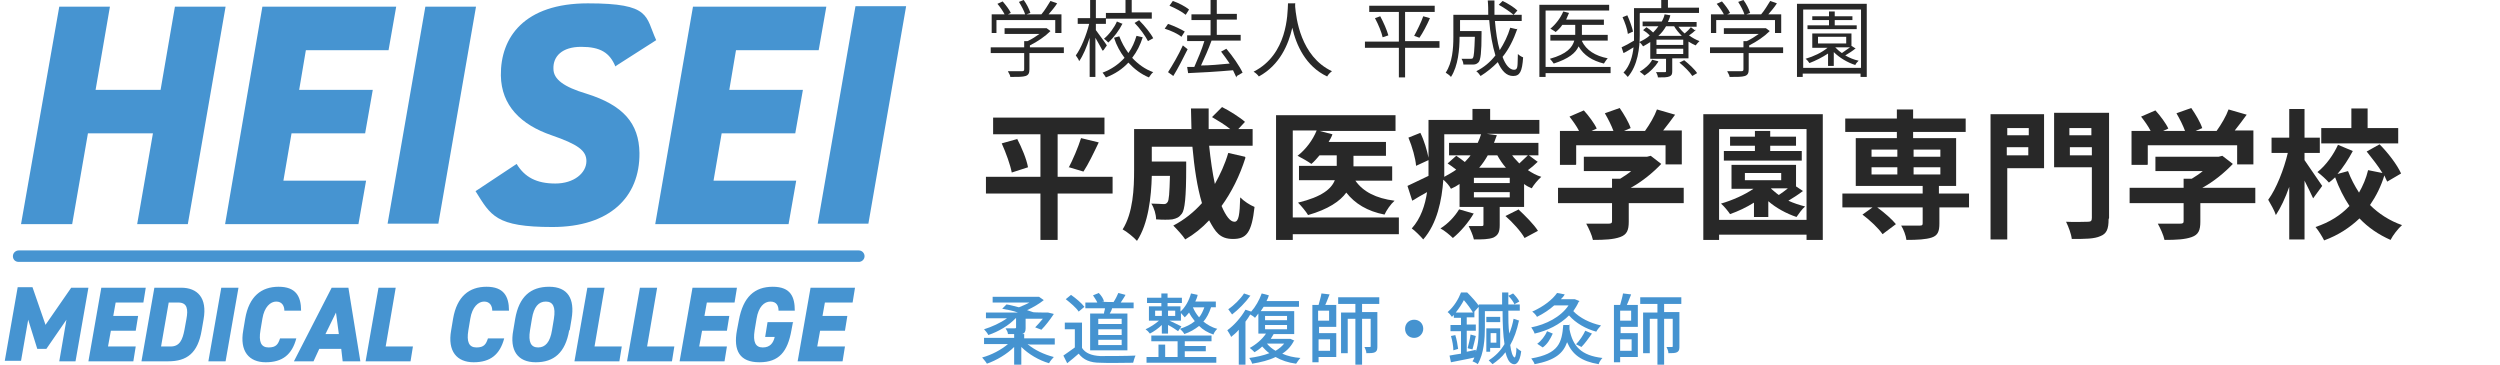
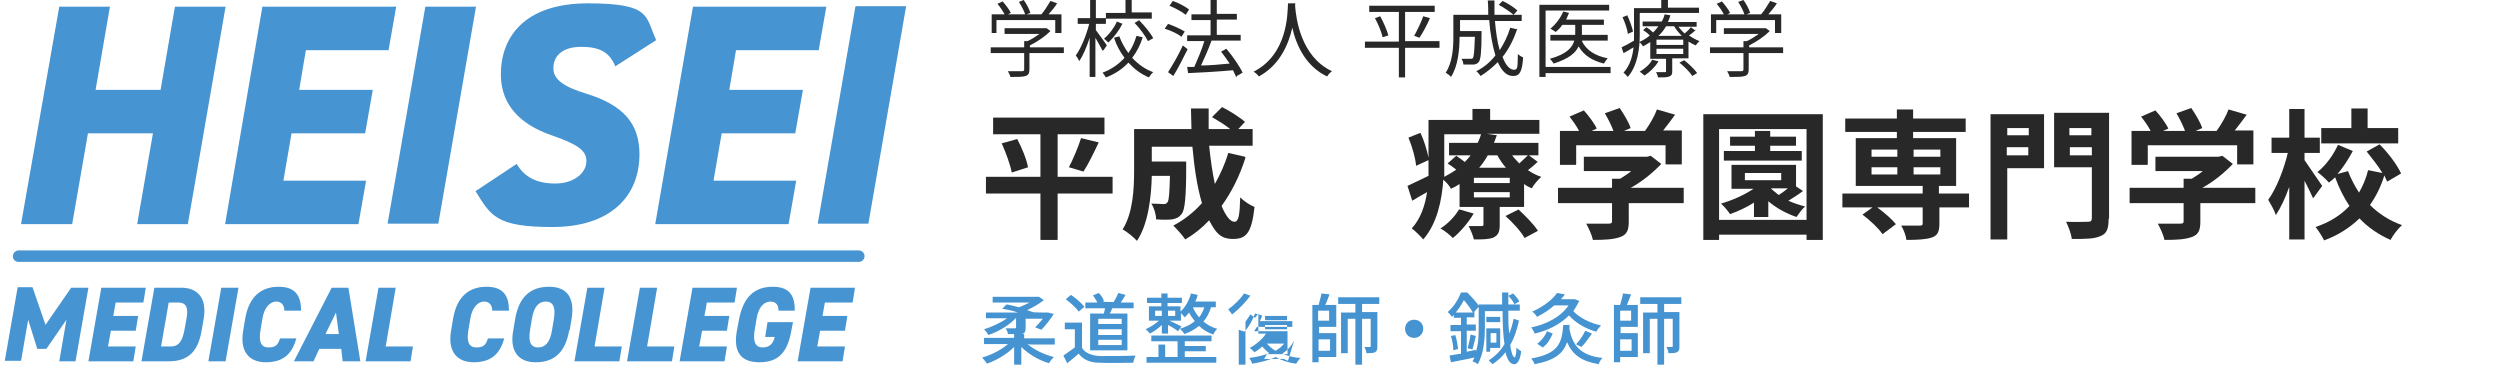
<svg xmlns="http://www.w3.org/2000/svg" id="a" version="1.1" viewBox="0 0 523.1 76.3">
  <defs>
    <style>
      .st0 {
        fill: #4694d1;
      }

      .st1 {
        fill: #282828;
      }

      .st2 {
        fill: #4593d0;
      }
    </style>
  </defs>
  <g>
    <g>
      <path class="st1" d="M222.5,11.1h-7.1v3.4c0,.8-.2,1.2-.8,1.4s-1.6.2-3.2.2c0-.4-.4-.9-.5-1.2,1.3,0,2.5,0,2.9,0,.4,0,.5-.1.5-.4v-3.4h-7v-1.2h7v-1.3h.7c.9-.4,1.8-1,2.5-1.5h-7.3v-1.2h8.8c0,0,.8.6.8.6-1.1,1.1-2.7,2.2-4.3,3v.4h7.1v1.2h0ZM208.7,6.9h-1.2v-3.9h2.7c-.3-.6-.9-1.5-1.5-2.2l1.1-.5c.6.7,1.4,1.7,1.7,2.4l-.6.3h3.6c-.2-.7-.8-1.8-1.3-2.6L214.2,0c.6.8,1.2,2,1.4,2.7l-.8.3h3.1c.7-.8,1.4-2,1.9-2.8l1.4.5c-.5.8-1.2,1.6-1.8,2.3h2.7v3.9h-1.3v-2.7h-12.3v2.7h0Z" />
      <path class="st1" d="M230.7,10.6c-.3-.6-1-1.8-1.5-2.7v8.2h-1.2V7.9c-.6,1.9-1.4,3.8-2.2,4.9-.1-.4-.5-.9-.7-1.2,1.1-1.5,2.2-4.2,2.8-6.6h-2.4v-1.2h2.6V0h1.2v3.8h2.1v1.2h-2.1v1.3c.5.7,2,2.7,2.3,3.2l-.7,1h0ZM239.1,7.8c-.5,1.6-1.2,3-2.2,4.3,1.2,1.3,2.7,2.4,4.4,3-.3.2-.7.8-.9,1.1-1.7-.7-3.1-1.8-4.3-3.1-1.2,1.3-2.8,2.4-4.7,3.1-.2-.3-.5-.8-.7-1,1.9-.7,3.4-1.8,4.6-3.1-.9-1.2-1.7-2.6-2.2-4.2l1.1-.3c.5,1.3,1.1,2.4,1.9,3.5.8-1.1,1.3-2.3,1.7-3.6l1.3.3h0ZM234.9,4.9c-.7,1.4-1.8,2.9-3,4-.2-.2-.6-.6-.9-.8,1.1-.9,2.2-2.4,2.7-3.6l1.2.5h0ZM241,3.9h-9.6v-1.2h4.1V0h1.3v2.6h4.2v1.2ZM238.4,4.3c1.1,1.1,2.4,2.7,2.9,3.7l-1.1.6c-.5-1-1.7-2.7-2.8-3.8l1-.6h0Z" />
      <path class="st1" d="M247.2,7.7c-.7-.6-2.2-1.3-3.5-1.7l.7-1c1.2.4,2.7,1.1,3.5,1.6l-.7,1.1h0ZM248.5,10.3c-.9,1.8-2,4-3,5.6l-1.1-.8c.9-1.4,2.2-3.6,3.1-5.6,0,0,1,.8,1,.8ZM248.1,3.1c-.7-.6-2.2-1.4-3.4-1.9l.7-1c1.2.4,2.7,1.2,3.4,1.8l-.7,1.1ZM258.7,16.2c-.2-.4-.4-.9-.7-1.5-3.4.3-6.9.5-9.4.6l-.2-1.3h1.5c.7-1.6,1.6-3.7,2.1-5.4h-3.6v-1.2h4.9v-3.2h-4v-1.2h4V0h1.3v2.9h4.2v1.2h-4.2v3.2h5v1.2h-6.1c-.6,1.7-1.5,3.7-2.2,5.2,1.8,0,3.9-.2,6-.4-.6-.9-1.2-1.7-1.8-2.5l1.1-.6c1.3,1.5,2.8,3.7,3.4,5l-1.2.7h0Z" />
      <path class="st1" d="M271,.6c0,.2,0,.5,0,.8.2,2.3,1.1,10.4,7.7,13.5-.4.3-.8.7-1,1.1-4.5-2.1-6.5-6.6-7.3-10.2-.8,3.5-2.6,7.8-7,10.2-.2-.3-.6-.7-1.1-1,7.1-3.6,7.1-12,7.2-14.3,0,0,1.4,0,1.4,0Z" />
      <path class="st1" d="M301.2,10h-7.2v6.2h-1.3v-6.2h-7.1v-1.3h7.1V2.5h-6.2v-1.3h13.7v1.3h-6.2v6.1h7.2v1.3h0ZM288.8,3.4c.7,1.3,1.4,2.9,1.7,4l-1.2.4c-.2-1-.9-2.7-1.6-4l1.1-.4h0ZM295.9,7.5c.6-1.1,1.5-2.9,1.9-4.1l1.4.4c-.6,1.4-1.5,3.1-2.2,4.1l-1.1-.4h0Z" />
      <path class="st1" d="M317.5,6c-.8,2.3-1.8,4.3-3.1,5.9.6,1.7,1.5,2.7,2.4,2.7s.7-.9.8-3.3c.3.3.8.6,1.1.7-.2,3-.7,3.9-2.1,3.9s-2.4-1.1-3.2-2.9c-1.1,1.1-2.3,2.1-3.6,2.9-.2-.3-.6-.8-.9-1,1.6-.8,2.9-1.9,4-3.3-.6-2-1.1-4.6-1.3-7.4h-6.1v2.3h4.5v.6c0,3.9-.2,5.4-.6,5.9-.3.3-.6.5-1.1.5-.4,0-1.2,0-2.1,0,0-.4-.2-.9-.4-1.2.8,0,1.6,0,1.9,0s.4,0,.5-.2c.2-.3.3-1.4.4-4.4h-3.2c0,2.6-.3,6.1-1.8,8.4-.2-.3-.8-.7-1.1-.9,1.4-2.1,1.6-5.1,1.6-7.4V3.1h7.3c0-1,0-2-.1-3h1.4c0,1,0,2,0,3h5.7v1.3h-5.6c.2,2.3.5,4.4,1,6.1.9-1.4,1.7-3,2.2-4.7l1.3.3h0ZM314.4.2c1.1.5,2.5,1.4,3.1,2l-.8.9c-.7-.6-2-1.5-3.1-2.1l.8-.8h0Z" />
      <path class="st1" d="M337,15.3h-13.6v.8h-1.3V1h14.6v1.2h-13.3v11.8h13.6v1.2ZM331,8.6c.9,1.9,2.8,3.1,5.4,3.6-.3.3-.6.8-.8,1.1-2.4-.6-4.2-1.7-5.3-3.6-.6,1.4-2.1,2.6-5.2,3.6-.2-.3-.5-.7-.8-1,3.6-1,4.7-2.4,5.1-3.8h-5v-1.2h5.2v-2.1h-2.7c-.4.6-.9,1.1-1.4,1.5-.2-.2-.8-.5-1.1-.7,1.1-.9,2.1-2.2,2.7-3.6l1.2.3c-.2.5-.4.9-.6,1.4h7.9v1.1h-4.6v2.1h5.4v1.2h-5.3,0Z" />
      <path class="st1" d="M343.1,2.8v4.5c0,2.7-.4,6.4-2.5,8.8-.2-.2-.6-.7-.9-.9,1.4-1.5,1.9-3.5,2.1-5.3-.7.4-1.4.9-2.1,1.2l-.4-1.2c.7-.3,1.6-.8,2.6-1.4,0-.5,0-.9,0-1.3V1.7h5.7V0h1.4v1.6h6.5v1.1h-12.3ZM340.6,7c-.1-.9-.6-2.3-1.1-3.4l1-.4c.5,1.1,1,2.5,1.2,3.4l-1.1.5h0ZM354.9,6.2c-.4.4-1,.9-1.5,1.2.7.5,1.4.9,2.2,1.2-.2.2-.6.6-.8.9-.5-.2-1-.5-1.5-.8v3.5h-3.4v2.7c0,.6-.1.9-.6,1.1-.5.2-1.2.2-2.4.2,0-.3-.2-.8-.4-1.1.9,0,1.6,0,1.8,0,.2,0,.3,0,.3-.2v-2.6h-3.3v-3.5c-.5.3-.9.6-1.5.9-.2-.3-.5-.7-.8-.9.8-.4,1.6-.8,2.2-1.4-.4-.4-.9-.8-1.4-1.1l.7-.6c.5.3,1,.7,1.4,1.1.4-.4.8-.9,1.1-1.3h-3.3v-1h4c.3-.5.5-1,.6-1.5l1.2.2c-.1.5-.3.9-.5,1.4h6v1h-3.8c.4.5.8,1,1.3,1.4.5-.4,1-.9,1.3-1.3l.8.6h0ZM347,12.9c-.7,1.1-1.8,2.2-2.9,2.9-.2-.2-.7-.6-1-.8,1-.6,2.1-1.5,2.6-2.5l1.2.3ZM352.2,8.3h-5.6v1.1h5.6v-1.1ZM352.2,10.2h-5.6v1.1h5.6v-1.1ZM351.9,7.5c-.6-.6-1.2-1.3-1.6-2h-1.7c-.4.7-.9,1.4-1.6,2h4.8ZM352.4,12.6c1,.8,2.2,1.9,2.7,2.7l-1,.6c-.5-.8-1.7-2-2.7-2.8l1-.5h0Z" />
      <path class="st1" d="M373,11.1h-7.1v3.4c0,.8-.2,1.2-.8,1.4s-1.6.2-3.2.2c0-.4-.4-.9-.5-1.2,1.3,0,2.5,0,2.9,0,.4,0,.5-.1.5-.4v-3.4h-7v-1.2h7v-1.3h.7c.9-.4,1.8-1,2.5-1.5h-7.3v-1.2h8.8c0,0,.8.6.8.6-1.1,1.1-2.7,2.2-4.3,3v.4h7.1v1.2h0ZM359.2,6.9h-1.2v-3.9h2.7c-.3-.6-.9-1.5-1.5-2.2l1.1-.5c.6.7,1.4,1.7,1.7,2.4l-.6.3h3.6c-.2-.7-.8-1.8-1.3-2.6l1.1-.4c.6.8,1.2,2,1.4,2.7l-.8.3h3.1c.7-.8,1.4-2,1.9-2.8l1.4.5c-.5.8-1.2,1.6-1.8,2.3h2.7v3.9h-1.3v-2.7h-12.3v2.7h0Z" />
-       <path class="st1" d="M390.6.8v15.3h-1.3v-.7h-12.1v.7h-1.2V.8h14.6,0ZM389.4,14.2V2h-12.1v12.2s12.1,0,12.1,0ZM388.3,10.1c-.6.5-1.5,1.1-2.2,1.5.9.5,1.8.9,2.8,1.1-.2.2-.6.6-.7.9-1.6-.5-3.3-1.5-4.5-2.7v2.9h-1.2v-2.6c-1.2.8-2.6,1.5-3.9,2-.1-.2-.5-.7-.8-.9,1.7-.5,3.4-1.3,4.6-2.3h-3.2v-3h8.2v2.6l.8.5h0ZM388.5,6.1h-10.3v-.8h4.5v-1.1h-3.5v-.8h3.5v-1h1.2v1h3.7v.8h-3.7v1.1h4.6v.8h0ZM380.4,9.1h5.9v-1.4h-5.9v1.4ZM384,9.9c.4.4.8.8,1.4,1.2.5-.4,1.2-.8,1.7-1.2h-3Z" />
    </g>
    <g>
      <path class="st1" d="M232.8,40.5h-11.5v9.7h-3.6v-9.7h-11.4v-3.5h11.4v-8.9h-9.9v-3.5h23.3v3.5h-9.8v8.9h11.5v3.5h0ZM212.8,29c1,1.9,2,4.3,2.3,6l-3.4,1.1c-.3-1.6-1.2-4.1-2.1-6.1l3.2-.9h0ZM223.6,35.1c.9-1.7,2-4.3,2.6-6.2l3.7.9c-1.1,2.3-2.2,4.6-3.2,6.1l-3-.9h0Z" />
      <path class="st1" d="M260.6,33c-1.2,3.8-2.9,7.2-5,10.1.9,2.1,1.8,3.3,2.7,3.3s1.1-1.5,1.2-5.1c.8.8,2,1.6,3,2-.6,5.4-1.7,6.7-4.5,6.7s-3.7-1.5-5-3.9c-1.5,1.6-3.1,2.9-5,4-.5-.8-1.8-2.2-2.5-2.9,2.3-1.2,4.3-2.8,6-4.7-1-3.3-1.6-7.4-2-11.8h-8.5v3.1h7.2s0,.9,0,1.3c0,6.2-.3,8.8-.9,9.6-.6.8-1.1,1-2,1.2-.8.1-2,.1-3.4,0,0-1-.4-2.4-1-3.3,1.1,0,2.1.1,2.5.1s.6,0,.9-.4c.3-.4.4-1.8.5-5.5h-3.8c-.1,4.3-.7,10-3.1,13.6-.6-.7-2.2-2-3-2.4,2.2-3.5,2.4-8.6,2.4-12.4v-8.6h12c0-1.4-.1-2.9-.1-4.3h3.7c0,1.5,0,2.9,0,4.3h4.5c-1.1-.9-2.6-1.8-3.8-2.5l2.1-2.1c1.6.8,3.8,2.2,4.8,3.1l-1.4,1.5h3v3.5h-9.1c.3,2.9.7,5.7,1.2,8,1.1-2,2.1-4.1,2.8-6.5l3.5.8h0Z" />
-       <path class="st1" d="M292.7,49h-22.2v1.2h-3.5v-26.1h25v3.3h-15.9l2.7.7c-.2.6-.5,1.1-.8,1.6h12v2.9h-6.8v2.2h8.1v3h-7.7c1.6,2.3,4.3,3.7,8.2,4.2-.8.7-1.7,2-2.1,2.9-3.6-.7-6.2-2.3-8-4.6-1.3,1.8-3.8,3.5-8,4.7-.4-.7-1.4-1.9-2.1-2.6,5-1.2,7-2.9,7.7-4.7h-7.5v-3h7.9v-2.2h-3.6c-.6.7-1.1,1.3-1.7,1.8-.7-.5-2.1-1.3-2.9-1.7,1.7-1.3,3.2-3.3,4-5.3h-5v18.2h22.2v3.3h0Z" />
      <path class="st1" d="M321.7,33.9c-.6.6-1.3,1.2-2,1.7.9.6,1.8,1.1,2.8,1.4-.7.6-1.6,1.7-2,2.4-.5-.2-1.1-.5-1.6-.9v4.8h-5.1v3.8c0,1.4-.3,2.1-1.3,2.6-1,.4-2.4.4-4.1.4-.2-.9-.7-2-1.1-2.8,1.1,0,2.3,0,2.7,0s.4-.1.4-.4v-3.6h-5v-4.8c-.6.4-1.1.7-1.8,1-.3-.6-1-1.4-1.6-1.9-.3,4.3-1.3,9.2-4.2,12.5-.5-.6-1.8-1.9-2.4-2.3,1.9-2.1,2.8-4.9,3.2-7.6-1.1.6-2.1,1.2-3.1,1.8l-1-3.1c1.1-.5,2.7-1.3,4.4-2.1,0-.8,0-1.6,0-2.3v-1l-2.6,1.2c-.1-1.5-.8-4-1.6-5.9l2.5-1c.8,1.6,1.4,3.7,1.7,5.2v-7.9h9.2v-2.3h3.7v2.3h10.3v2.9h-11l2.1.3c-.2.5-.4,1.1-.6,1.6h9.3v2.6h-2l1.9,1.4h0ZM308.4,44.6c-1.1,1.9-2.8,3.9-4.4,5.2-.6-.6-1.8-1.6-2.6-2,1.6-1,3-2.5,3.9-4,0,0,3.1.9,3.1.9ZM302.2,34.5c0,.8,0,1.6,0,2.5.9-.5,1.8-1,2.5-1.5-.6-.5-1.2-.9-1.8-1.3l1.8-1.6c.6.4,1.2.8,1.8,1.3.4-.5.9-.9,1.2-1.4h-4.5v-2.6h6c.3-.6.5-1.2.7-1.8h-7.7v6.5h0ZM315.9,37.2h-7.5v1.1h7.5v-1.1ZM315.9,40.2h-7.5v1.1h7.5v-1.1ZM311.3,32.5c-.5.9-1.1,1.8-1.8,2.6h5.6c-.7-.8-1.3-1.7-1.8-2.6h-2ZM317.7,43.8c1.4,1.3,3.3,3.2,4.1,4.5l-2.8,1.5c-.7-1.3-2.5-3.3-4-4.6l2.6-1.3h0ZM316.4,32.5c.4.6,1,1.1,1.5,1.7.6-.6,1.3-1.2,1.8-1.7h-3.3,0Z" />
      <path class="st1" d="M352.1,42.5h-11.3v3.9c0,1.8-.4,2.7-1.8,3.2-1.4.5-3.2.6-5.7.6-.2-1-.9-2.5-1.4-3.4,1.9,0,4,0,4.6,0,.6,0,.8-.1.8-.5v-3.8h-11.3v-3.2h11.3v-1.9h1.7c.8-.5,1.6-1,2.3-1.6h-9.9v-3h13.2l.8-.2,2.2,1.7c-1.7,1.8-4,3.7-6.4,5h11.1v3.2h0ZM329.7,34.5h-3.3v-7.1h4c-.5-1-1.3-2.1-2-3l3-1.3c1,1.1,2.2,2.7,2.7,3.8l-1.1.5h4.6c-.4-1.1-1.1-2.5-1.8-3.7l3.1-1.1c.9,1.3,1.9,3,2.3,4.2l-1.4.6h4.4c1-1.4,2-3.1,2.5-4.5l3.8,1.1c-.8,1.1-1.7,2.3-2.5,3.3h3.9v7.1h-3.4v-4h-18.7v4h0Z" />
      <path class="st1" d="M381.4,23.9v26.3h-3.4v-1.1h-18.3v1.1h-3.3v-26.3h25,0ZM378,46v-19h-18.3v19h18.3ZM377.2,40c-.9.7-2,1.4-3,2,1.1.5,2.3.9,3.5,1.2-.6.5-1.4,1.6-1.8,2.2-2.1-.7-4.3-1.9-5.9-3.3v3.3h-3v-3c-1.6,1-3.3,1.8-5,2.4-.4-.6-1.3-1.7-1.9-2.2,2.4-.7,4.9-1.8,6.8-3.1h-4.6v-5h13.5v4.5l1.5,1h0ZM377,33.6h-16.3v-2h6.5v-1.1h-5.2v-1.9h5.2v-1.2h3.2v1.2h5.4v1.9h-5.4v1.1h6.6v2h0ZM365.1,37.7h7.6v-1.5h-7.6v1.5ZM370.6,39.5c.5.4,1,.9,1.6,1.3.6-.4,1.3-.9,1.9-1.4h-3.5c0,0,0,0,0,0Z" />
      <path class="st1" d="M412.1,43.4h-6.3v3.4c0,1.7-.4,2.5-1.6,2.9-1.2.4-3,.5-5.3.5-.1-.9-.6-2.2-1.1-3,1.6,0,3.4,0,3.9,0,.5,0,.6-.1.6-.5v-3.3h-9.5c1.5,1.1,3.1,2.5,3.9,3.5l-2.8,2.1c-.8-1.2-2.6-2.9-4.2-4.1l2.1-1.5h-6.3v-2.9h16.8v-1.6h-14v-10h8.6v-1.3h-10.8v-2.8h10.8v-1.9h3.4v1.9h11v2.8h-11v1.3h9v10h-3.6v1.6h6.3v2.9h0ZM391.6,32.8h5.4v-1.5h-5.4v1.5ZM391.6,36.5h5.4v-1.5h-5.4v1.5ZM400.4,31.3v1.5h5.6v-1.5s-5.6,0-5.6,0ZM406,35h-5.6v1.5h5.6v-1.5Z" />
      <path class="st1" d="M427.7,35.2h-7.7v14.9h-3.5v-26.2h11.2v11.3h0ZM420,26.8v1.5h4.5v-1.5h-4.5ZM424.4,32.5v-1.7h-4.5v1.7h4.5ZM441.2,45.9c0,2-.4,3-1.7,3.5-1.3.6-3.2.6-6,.6-.1-1-.7-2.6-1.2-3.6,1.8.1,4,0,4.6,0s.8-.2.8-.8v-10.6h-7.9v-11.4h11.5v22h0ZM433,26.8v1.5h4.6v-1.5h-4.6ZM437.7,32.5v-1.7h-4.6v1.7h4.6Z" />
      <path class="st1" d="M471.7,42.5h-11.3v3.9c0,1.8-.4,2.7-1.8,3.2-1.4.5-3.2.6-5.7.6-.2-1-.9-2.5-1.4-3.4,1.9,0,4,0,4.6,0,.6,0,.8-.1.8-.5v-3.8h-11.3v-3.2h11.3v-1.9h1.7c.8-.5,1.6-1,2.3-1.6h-9.9v-3h13.2l.8-.2,2.2,1.7c-1.7,1.8-4,3.7-6.4,5h11.1v3.2h0ZM449.3,34.5h-3.3v-7.1h4c-.5-1-1.3-2.1-2-3l3-1.3c1,1.1,2.2,2.7,2.7,3.8l-1.1.5h4.6c-.4-1.1-1.1-2.5-1.8-3.7l3.1-1.1c.9,1.3,1.9,3,2.3,4.2l-1.4.6h4.4c1-1.4,2-3.1,2.5-4.5l3.8,1.1c-.8,1.1-1.7,2.3-2.5,3.3h3.9v7.1h-3.4v-4h-18.7v4h0Z" />
      <path class="st1" d="M484,41.5c-.4-.9-1.1-2.3-1.8-3.7v12.3h-3.2v-11c-.8,2.3-1.8,4.4-2.8,5.9-.3-1-1.1-2.3-1.6-3.2,1.7-2.3,3.3-6.4,4.1-9.8h-3.4v-3.2h3.7v-6h3.2v6h3.2v3.2h-3.2v1.5c.8,1.1,3.1,4.6,3.7,5.4l-1.9,2.6h0ZM499.5,38c-.2-.4-.4-.8-.6-1.3-.7,2.3-1.7,4.3-3,6.2,1.8,1.8,4.1,3.3,6.7,4.2-.8.7-1.9,2.1-2.4,3.1-2.5-1.1-4.7-2.6-6.5-4.5-2,1.9-4.4,3.5-7.4,4.6-.4-.8-1.2-2.1-1.8-2.8,3-1,5.3-2.5,7.1-4.4-1.2-1.8-2.2-3.8-3-6-.4.4-.9.8-1.3,1.1-.5-.6-1.6-1.6-2.4-2.2,1.8-1.4,3.4-3.7,4.3-5.7l3.1,1.3c-.9,1.7-2,3.4-3.2,4.8l2.2-.6c.6,1.6,1.4,3.1,2.3,4.5.8-1.4,1.5-3,1.9-4.7l3,.6c-.9-1.5-2.2-3.1-3.3-4.5l2.7-1.5c1.8,1.8,3.7,4.3,4.5,6.1l-2.9,1.7h0ZM501.9,30h-16.2v-3.2h6.3v-4.1h3.4v4.1h6.4v3.2Z" />
    </g>
    <g>
      <path class="st2" d="M215,72c1.4,1.2,3.5,2.2,5.5,2.7-.3.3-.8.9-1,1.3-2.1-.6-4.3-1.9-5.8-3.4v3.7h-1.5v-3.7c-1.5,1.5-3.7,2.8-5.7,3.5-.2-.4-.7-.9-1-1.3,1.9-.5,4-1.6,5.4-2.8h-5v-1.3h6.3v-.8c-.4,0-.8,0-1.3,0,0-.4-.3-.9-.5-1.2.8,0,1.6,0,1.9,0,.2,0,.3,0,.3-.2v-1.9h-.1c-1.4,1.5-3.6,2.8-5.7,3.5-.2-.4-.6-.9-.9-1.2,1.6-.5,3.4-1.3,4.8-2.3h-4.4v-1.2h6.7c-1.1-.4-2.2-.6-3.3-.8l.9-.9c.8.1,1.7.4,2.6.6.7-.3,1.5-.6,2.2-1h-7.7v-1.2h9.7c0,0,1,.7,1,.7-1,.8-2.2,1.5-3.5,2.1.4.1.8.3,1.2.4h0c0,.1,2.9.1,2.9.1h.3c0,0,1.2.3,1.2.3-.8,1.2-1.7,2.4-2.6,3.3l-1.3-.5c.5-.5,1.1-1.2,1.6-1.8h-3.6v2c0,.7-.2,1-.7,1.2,0,0-.1,0-.2,0h.6v.9h6.4v1.3h-5.1Z" />
      <path class="st2" d="M226.4,72.8c.7,1.1,2,1.6,3.8,1.7,1.8,0,5.4,0,7.4-.1-.2.4-.4,1.1-.5,1.5-1.8,0-5.1.1-6.9,0-2.1,0-3.5-.6-4.5-1.9-.8.7-1.5,1.3-2.4,2l-.8-1.6c.7-.5,1.6-1.1,2.4-1.7v-3.8h-2.1v-1.4h3.6v5.1h0ZM225.7,65.2c-.5-.8-1.7-1.8-2.7-2.6l1.1-.9c1,.7,2.2,1.7,2.8,2.5l-1.2,1h0ZM231,65.6c0-.4.2-.7.2-1.1h-4.1v-1.2h2.5c-.2-.5-.6-1-.9-1.5l1.2-.5c.5.5,1,1.2,1.1,1.8h-.4c0,.1,2.4.1,2.4.1.4-.6.8-1.4,1-1.9l1.5.4c-.3.6-.7,1.1-1,1.6h2.7v1.2h-4.5c-.1.4-.3.8-.5,1.1h3.7v7.7h-7.8v-7.7h2.7ZM234.7,66.7h-4.9v1.1h4.9v-1.1ZM234.7,68.9h-4.9v1.2h4.9v-1.2ZM234.7,71.1h-4.9v1.1h4.9v-1.1Z" />
      <path class="st2" d="M253.4,64.3c-.4,1.2-.9,2.2-1.6,3,.8.6,1.7,1.2,2.9,1.5-.3.3-.7.8-.8,1.2-1.2-.4-2.2-1-3-1.8-.9.7-1.9,1.3-3.1,1.7-.1-.3-.6-.8-.9-1.1,1.2-.4,2.3-.9,3.1-1.6-.5-.6-.9-1.2-1.2-1.8-.3.4-.6.7-.9,1-.2-.2-.5-.6-.8-.9v1.6h-2.4c.7.3,2.1,1,2.5,1.2l-.7,1c-.4-.3-1.3-.9-2.1-1.3v1.8h-1.3v-1.8c-.7.7-1.7,1.4-2.5,1.8-.2-.3-.6-.7-.9-.9.9-.4,2-1.1,2.8-1.8h-2.1v-3h2.6v-.7h-3v-1.1h3v-.9h1.3v.9h3v1.1h-3v.7h2.7v1.1c1-.9,1.8-2.3,2.2-3.8l1.4.3c-.1.5-.3,1-.5,1.4h4.3v1.2h-1.1,0ZM247.9,74.7h6.6v1.2h-14.6v-1.2h2.5v-2.6h1.4v2.6h2.6v-3.3h-5.5v-1.2h12.6v1.2h-5.6v1h4.4v1.1h-4.4v1.1h0ZM241.7,66.1h1.4v-1.1h-1.4v1.1ZM245.9,65h-1.5v1.1h1.5v-1.1ZM249.6,64.3c.3.7.7,1.4,1.3,2.1.5-.6.8-1.3,1.1-2.1h-2.4s0,0,0,0Z" />
-       <path class="st2" d="M270.8,71.2c-.6,1.2-1.4,2.1-2.5,2.8,1.1.5,2.4.8,3.8.9-.3.3-.7.9-.9,1.2-1.6-.2-3.1-.7-4.3-1.4-1.4.7-3.1,1.1-4.9,1.4-.1-.4-.4-.9-.6-1.2,1.5-.2,2.9-.5,4.2-1-.6-.4-1-.9-1.5-1.4-.5.5-1.1.9-1.6,1.2-.2-.2-.7-.7-1-.9,1.3-.7,2.6-1.8,3.4-3h-1.6v-4.2c-.2.3-.5.6-.7.9-.2-.2-.6-.5-1-.7-.3.5-.6,1-1,1.5v9.1h-1.4v-7.4c-.5.6-1.1,1.1-1.6,1.5-.1-.3-.6-1.1-.8-1.4,1.4-1,2.9-2.7,3.8-4.3l1.2.4c.9-1,1.7-2.4,2.2-3.8l1.5.4c-.1.4-.3.8-.5,1.2h6.8v1.2h-7.4c-.2.3-.4.6-.6.9h7v4.8h-4.3c-.2.3-.4.7-.6,1h4.1c0,0,.9.4.9.4h0ZM261.6,61.9c-1,1.4-2.5,2.9-3.8,3.9-.2-.3-.6-.8-.8-1.1,1.2-.8,2.6-2.2,3.3-3.3l1.4.5h0ZM264.7,67h4.6v-.9h-4.6v.9ZM264.7,68.9h4.6v-.9h-4.6v.9ZM265.1,71.9c.5.6,1.1,1.1,1.8,1.5.7-.4,1.3-.9,1.8-1.5h-3.6Z" />
+       <path class="st2" d="M270.8,71.2c-.6,1.2-1.4,2.1-2.5,2.8,1.1.5,2.4.8,3.8.9-.3.3-.7.9-.9,1.2-1.6-.2-3.1-.7-4.3-1.4-1.4.7-3.1,1.1-4.9,1.4-.1-.4-.4-.9-.6-1.2,1.5-.2,2.9-.5,4.2-1-.6-.4-1-.9-1.5-1.4-.5.5-1.1.9-1.6,1.2-.2-.2-.7-.7-1-.9,1.3-.7,2.6-1.8,3.4-3h-1.6v-4.2c-.2.3-.5.6-.7.9-.2-.2-.6-.5-1-.7-.3.5-.6,1-1,1.5v9.1h-1.4v-7.4l1.2.4c.9-1,1.7-2.4,2.2-3.8l1.5.4c-.1.4-.3.8-.5,1.2h6.8v1.2h-7.4c-.2.3-.4.6-.6.9h7v4.8h-4.3c-.2.3-.4.7-.6,1h4.1c0,0,.9.4.9.4h0ZM261.6,61.9c-1,1.4-2.5,2.9-3.8,3.9-.2-.3-.6-.8-.8-1.1,1.2-.8,2.6-2.2,3.3-3.3l1.4.5h0ZM264.7,67h4.6v-.9h-4.6v.9ZM264.7,68.9h4.6v-.9h-4.6v.9ZM265.1,71.9c.5.6,1.1,1.1,1.8,1.5.7-.4,1.3-.9,1.8-1.5h-3.6Z" />
      <path class="st2" d="M275.9,69.7h3.7v5h-3.7v1.1h-1.3v-12h1.3c.2-.8.5-1.7.6-2.4l1.7.2c-.3.7-.6,1.6-.9,2.2h2.3v4.6h-3.6v1.3h0ZM278.1,65h-2.3v2.1h2.3v-2.1ZM275.9,71v2.4h2.4v-2.4h-2.4ZM285,63.5v1.8h3.2v7.1c0,.6,0,1-.5,1.3-.4.2-1,.2-1.8.2,0-.4-.2-.9-.4-1.3.5,0,1,0,1.1,0,.2,0,.2,0,.2-.2v-5.7h-1.8v9.6h-1.4v-9.6h-1.6v7.2h-1.4v-8.5h3v-1.8h-3.6v-1.4h8.6v1.4h-3.6Z" />
      <path class="st2" d="M297.8,68.8c0,1-.8,1.9-1.9,1.9s-1.9-.8-1.9-1.9.8-1.9,1.9-1.9,1.9.8,1.9,1.9Z" />
      <path class="st2" d="M317.8,67.2c-.4,1.9-1,3.6-1.8,5,.2,1.5.5,2.4.9,2.6.2,0,.4-.8.4-2.1.2.3.7.6,1,.8-.3,2.5-1.2,3.1-2.1,2.5-.5-.3-.9-1.1-1.2-2.3-.7,1-1.7,1.8-2.7,2.5-.2-.2-.6-.6-.8-.8,1.4-.9,2.5-2,3.3-3.4-.3-1.9-.4-4.3-.4-6.9h-3.7v3.4c0,2.3-.2,5.5-1.5,7.7-.2-.2-.8-.5-1.1-.6.2-.3.3-.5.4-.8-1.7.4-3.5.7-4.9,1l-.3-1.4c.7-.1,1.5-.3,2.4-.4v-4.7h-2.2v-1.3h2.2v-1.5h-1.5v-.6c-.1.1-.2.2-.4.4-.2-.3-.6-.8-.9-1,1.4-1.2,2.3-2.8,2.8-4.1h1.3c.9.9,2,2.1,2.5,2.9l-1,1.1h0v1.2h-1.6v1.5h1.9v1.3h-1.9v4.4l1.9-.4v.4c.6-1.7.6-3.7.6-5.2v-4.7h4.9c0-.8,0-1.7,0-2.5h1.3v2.5h2.4v1.3h-2.4c0,1.7,0,3.4.2,4.8.4-1,.7-2,.9-3.1l1.2.4h0ZM304.5,70.1c.3.9.5,2.1.6,2.9l-1,.3c0-.8-.2-2-.5-3l1-.2h0ZM308.2,65.4c-.4-.7-1.2-1.8-1.9-2.6-.4.8-1,1.7-1.7,2.6h3.6ZM307.1,72.8c.2-.7.5-2,.6-2.8l1.1.3c-.2,1-.5,2-.7,2.8l-.9-.2h0ZM313.9,67.4h-2.9v-1.1h2.9v1.1ZM311.9,73.6h-.9v-4.9h2.9v4.1h-2.1s0,.8,0,.8ZM311.9,69.7v2h1.2v-2h-1.2ZM316.9,63.7c-.2-.5-.7-1.2-1.3-1.8l1-.5c.5.5,1.1,1.2,1.3,1.7l-1.1.6h0Z" />
      <path class="st2" d="M328.4,67.9c0,.3,0,.6,0,1,.7,3.6,2.5,5.5,6.9,6-.3.3-.7.9-.8,1.3-3.6-.6-5.5-2-6.6-4.6-.8,2.3-2.5,3.8-6.8,4.6-.1-.4-.5-.9-.7-1.2,5.8-1,6.4-3.3,6.7-7h1.5ZM330.3,63.2c-.3.7-.7,1.3-1.1,1.9,1.3,1.4,3.5,2.5,5.8,3-.3.3-.8.9-1,1.3-2.2-.6-4.3-1.8-5.7-3.4-1.9,1.9-4.5,3.2-7.2,3.8-.1-.4-.5-1-.7-1.3,3.1-.6,6.2-2.2,7.8-4.6h-3c-1,.9-2.2,1.7-3.6,2.4-.2-.4-.7-.9-1-1.1,2.5-1.1,4.3-2.6,5.2-3.9l1.6.3c-.2.4-.5.7-.8,1h2.9c0,0,1,.4,1,.4h0ZM321.6,72c.9-.7,1.7-1.7,2.1-2.7l1.2.5c-.5,1.1-1.1,2.2-2.1,2.9l-1.2-.8h0ZM329.8,72c.7-.7,1.5-1.9,1.9-2.8l1.4.6c-.7,1-1.5,2.1-2.2,2.8l-1.2-.6h0Z" />
      <path class="st2" d="M339,69.7h3.7v5h-3.7v1.1h-1.3v-12h1.3c.2-.8.5-1.7.6-2.4l1.7.2c-.3.7-.6,1.6-.9,2.2h2.3v4.6h-3.6v1.3h0ZM341.3,65h-2.3v2.1h2.3v-2.1ZM339,71v2.4h2.4v-2.4h-2.4ZM348.2,63.5v1.8h3.2v7.1c0,.6,0,1-.5,1.3-.4.2-1,.2-1.8.2,0-.4-.2-.9-.4-1.3.5,0,1,0,1.1,0,.2,0,.2,0,.2-.2v-5.7h-1.8v9.6h-1.4v-9.6h-1.6v7.2h-1.4v-8.5h3v-1.8h-3.6v-1.4h8.6v1.4h-3.6Z" />
    </g>
  </g>
  <path class="st0" d="M20,18.8h13.6l3-17.4h10.6l-7.9,45.5h-10.6l3.3-19h-13.6l-3.3,19H4.4L12.4,1.4h10.6l-3,17.4ZM82.9,1.4l-1.6,9.1h-17.3l-1.4,8.3h15.4l-1.6,9.1h-15.4l-1.7,9.9h17.3l-1.6,9.1h-27.9L54.9,1.4h27.9ZM91.7,46.8h-10.6L89,1.4h10.6l-7.9,45.5ZM128.8,14c-1.2-3-3.2-4.2-7.2-4.2s-5.9,2-5.8,4.6c0,2.2,2.2,3.8,6.9,5.2,7.7,2.4,11,6.2,11.1,12.4.1,9.3-6.3,15.5-18.2,15.5s-12.9-2.4-16.1-7.5l8.6-5.7c1.7,2.8,4.2,4.1,8.1,4.1s6.5-2.2,6.5-4.7c0-2.2-1.8-3.5-7.3-5.4-6.4-2.2-10.5-6.2-10.6-12.5-.1-8,4.9-15.1,18.2-15.1s12,2.7,14.3,7.7l-8.6,5.5ZM172.9,1.4l-1.6,9.1h-17.3l-1.4,8.3h15.4l-1.6,9.1h-15.4l-1.7,9.9h17.3l-1.6,9.1h-27.9l7.9-45.5h27.9ZM181.7,46.8h-10.6l7.9-45.5h10.6l-7.9,45.5ZM103,65c0-1-.5-1.9-1.7-1.9s-2.5,1.1-2.9,3.6l-.4,2.4c-.4,2.4.1,3.6,1.7,3.6s2-.7,2.4-1.9h3.4c-.9,3.4-2.9,5-6.4,5s-5.5-2.3-4.7-6.7l.4-2.4c.8-4.7,3.4-6.7,7-6.7s4.7,2,4.7,5h-3.4ZM119.1,69.1c-.8,4.7-3.2,6.7-7,6.7s-5.5-2.5-4.7-6.7l.4-2.4c.8-4.6,3.2-6.7,7.1-6.7s5.4,2.5,4.7,6.7l-.4,2.4ZM110.9,69.1c-.4,2.5.2,3.6,1.7,3.6s2.5-1.1,2.9-3.6l.4-2.4c.4-2.5-.2-3.6-1.7-3.6s-2.5,1.1-2.9,3.6l-.4,2.4ZM124.3,72.5h5.8l-.5,3.1h-9.4l2.7-15.4h3.6l-2.1,12.3ZM135.3,72.5h5.8l-.5,3.1h-9.4l2.7-15.4h3.6l-2.1,12.3ZM154.2,60.2l-.5,3.1h-5.8l-.5,2.8h5.2l-.5,3.1h-5.2l-.6,3.3h5.8l-.5,3.1h-9.4l2.7-15.4h9.4ZM165.9,67.5l-.3,1.6c-.8,4.5-2.6,6.7-6.7,6.7s-5.5-2.4-4.7-6.7l.4-2.1c.9-4.9,3.3-7,7.1-7s4.6,2.2,4.6,5h-3.4c0-1-.4-1.9-1.7-1.9s-2.5,1.1-2.9,3.6l-.4,2.4c-.4,2.5.2,3.6,1.7,3.6s2.2-.9,2.5-2.2h-2l.5-3.1h5.4ZM178.9,60.2l-.5,3.1h-5.8l-.5,2.8h5.2l-.5,3.1h-5.2l-.6,3.3h5.8l-.5,3.1h-9.4l2.7-15.4h9.4ZM9.5,68l5.4-7.8h3.6l-2.7,15.4h-3.4l1.5-8.7-4.2,6.1h-1.9l-1.9-6.1-1.5,8.6H1l2.7-15.4h3.1l2.7,7.8ZM30.5,60.2l-.5,3.1h-5.8l-.5,2.8h5.2l-.5,3.1h-5.2l-.6,3.3h5.8l-.5,3.1h-9.4l2.7-15.4h9.4ZM29.6,75.6l2.7-15.4h5.6c3.4,0,5.5,2.1,4.7,6.6l-.4,2.3c-.8,4.8-3.1,6.5-7,6.5h-5.6ZM38.6,69l.4-2.2c.4-2.1.2-3.5-1.7-3.5h-2l-1.6,9.2h2c1.9,0,2.5-1.4,2.9-3.5ZM47.2,75.6h-3.6l2.7-15.4h3.6l-2.7,15.4ZM59.5,65c0-1-.5-1.9-1.7-1.9s-2.5,1.1-2.9,3.6l-.4,2.4c-.4,2.4.1,3.6,1.7,3.6s2-.7,2.4-1.9h3.4c-.9,3.4-2.9,5-6.4,5s-5.5-2.3-4.7-6.7l.4-2.4c.8-4.7,3.4-6.7,7-6.7s4.7,2,4.7,5h-3.4ZM61.5,75.6l7.9-15.4h3.5l2.5,15.4h-3.7l-.3-2.6h-4.6l-1.2,2.6h-4ZM68.2,69.9h2.7l-.6-4.5-2.2,4.5ZM80.6,72.5h5.8l-.5,3.1h-9.4l2.7-15.4h3.6l-2.1,12.3ZM180.9,53.6c0-.6-.5-1.2-1.2-1.2H3.9c-.6,0-1.2.5-1.2,1.2s.5,1.2,1.2,1.2h175.8c.6,0,1.2-.5,1.2-1.2Z" />
</svg>